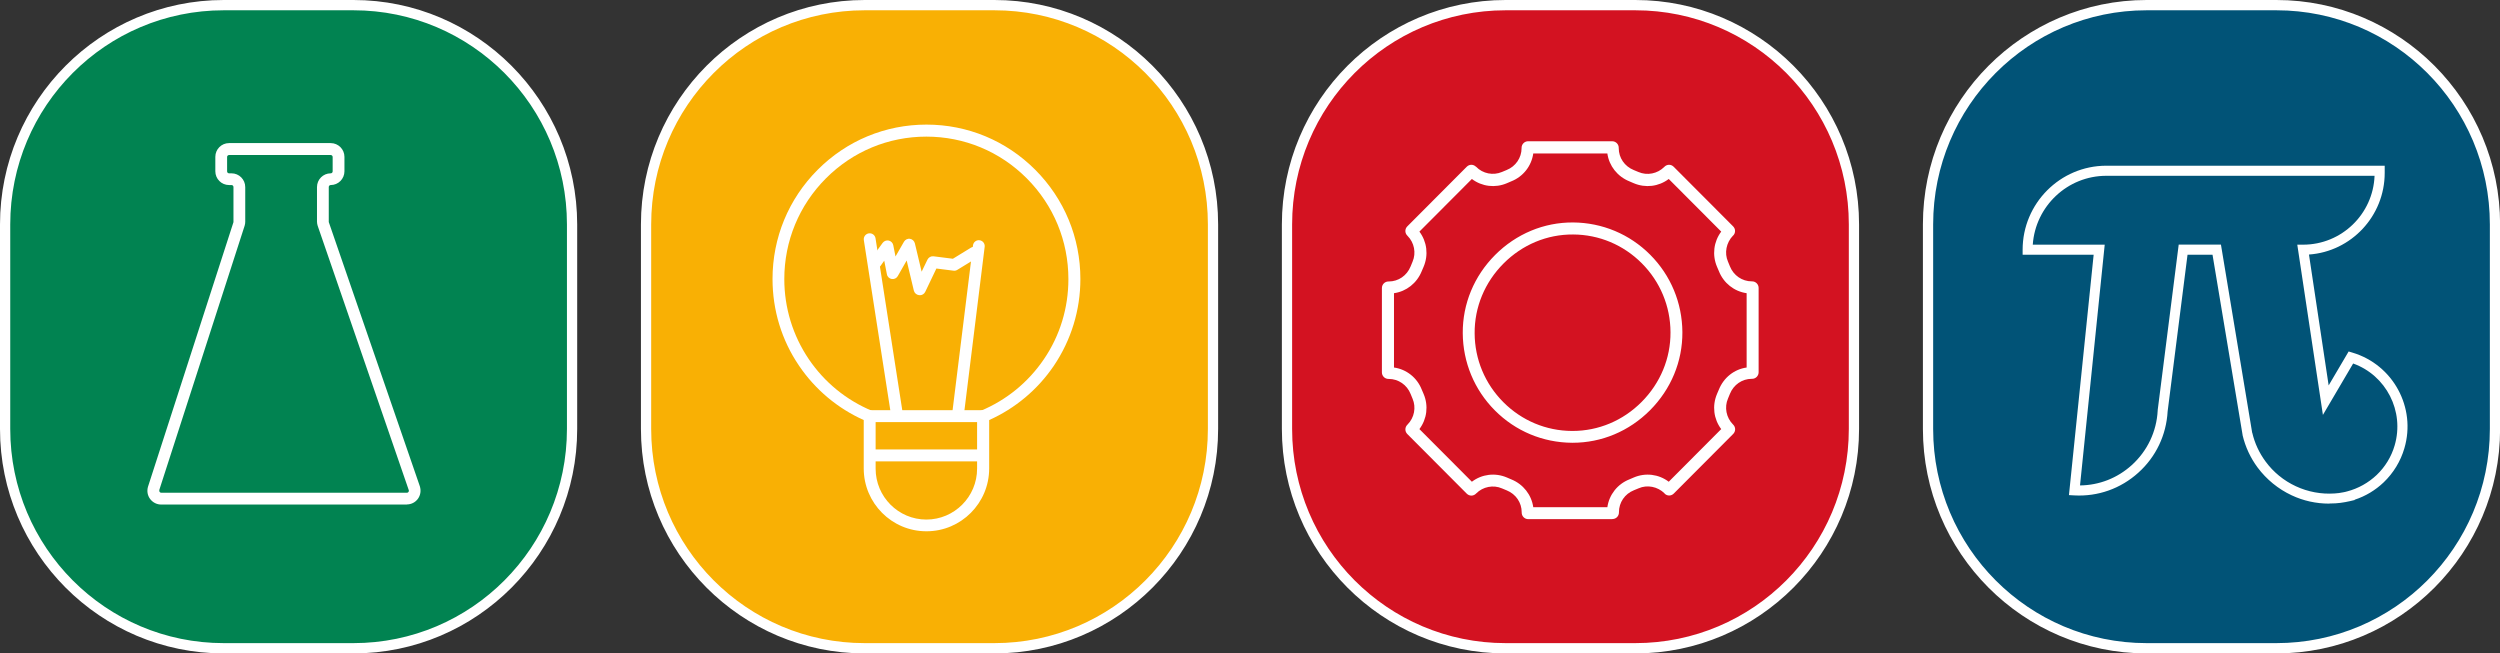
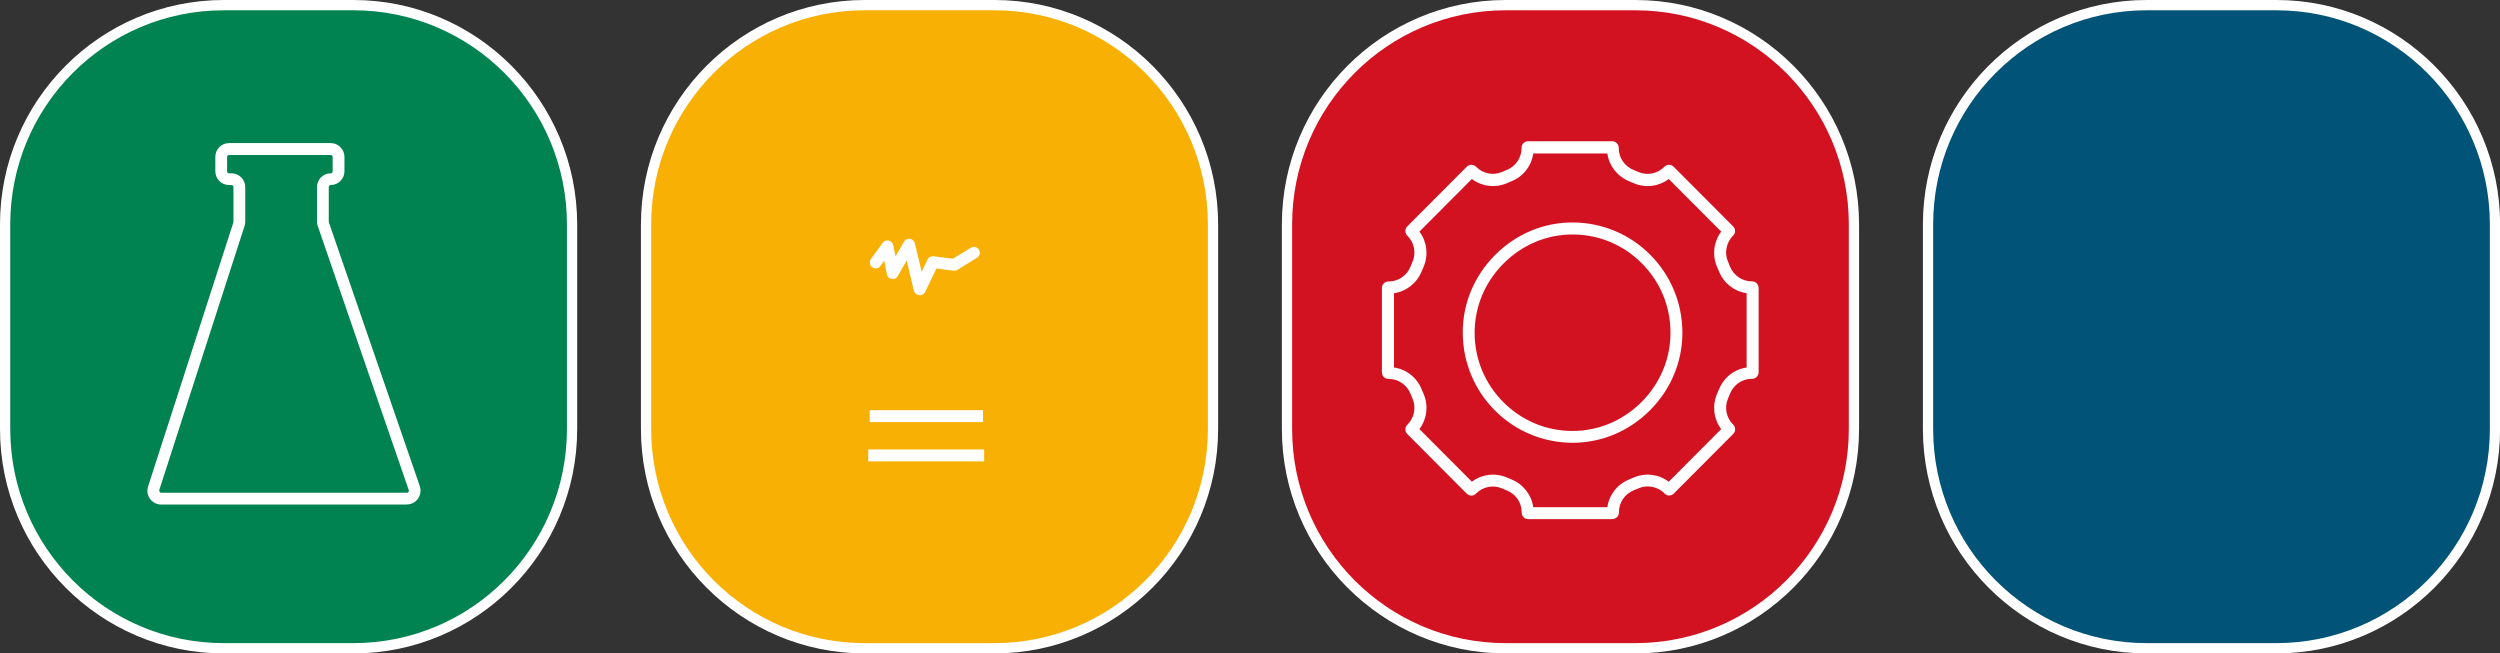
<svg xmlns="http://www.w3.org/2000/svg" width="176" height="46" viewBox="0 0 176 46" fill="none">
  <rect x="0" y="0" width="176" height="46" fill="#333333" stroke="none" />
  <g clip-path="url(#clip0_14_430)">
    <path d="M160.25 0.362H151.123C142.624 0.362 135.734 7.273 135.734 15.799V30.201C135.734 38.727 142.624 45.638 151.123 45.638H160.25C168.749 45.638 175.639 38.727 175.639 30.201V15.799C175.639 7.273 168.749 0.362 160.25 0.362Z" fill="#015377" />
    <path d="M160.257 0.724C168.554 0.724 175.286 7.469 175.286 15.799V30.201C175.286 38.524 168.561 45.276 160.257 45.276H151.123C142.826 45.276 136.094 38.531 136.094 30.201V15.799C136.094 7.476 142.819 0.724 151.123 0.724H160.257ZM160.257 0H151.123C142.436 0 135.373 7.085 135.373 15.799V30.201C135.373 38.915 142.436 46 151.123 46H160.257C168.944 46 176.007 38.915 176.007 30.201V15.799C176.007 7.085 168.944 0 160.257 0Z" fill="white" />
-     <path d="M163.966 35.455C163.064 35.455 162.162 35.26 161.332 34.869C160.387 34.428 159.557 33.747 158.937 32.915C158.432 32.235 158.071 31.46 157.876 30.628V30.606L155.762 17.934H154.002L152.602 28.956C152.508 30.628 151.78 32.162 150.539 33.277C149.298 34.399 147.689 34.971 146.022 34.876L145.654 34.855L147.393 17.934H142.393V17.579C142.393 14.323 145.034 11.666 148.288 11.666H167.883V12.173C167.883 15.213 165.524 17.71 162.551 17.919L163.937 27.133L165.344 24.744L165.611 24.824C168.468 25.671 170.113 28.689 169.269 31.555C169.002 32.474 168.497 33.299 167.811 33.957C167.227 34.514 166.527 34.934 165.769 35.18V35.202L165.43 35.282C165.329 35.303 165.221 35.325 165.113 35.347C164.889 35.39 164.658 35.419 164.427 35.434C164.276 35.441 164.132 35.448 163.98 35.448L163.966 35.455ZM158.562 30.476C158.735 31.214 159.052 31.887 159.5 32.495C160.048 33.241 160.784 33.842 161.628 34.232C162.479 34.63 163.424 34.804 164.362 34.739C164.564 34.724 164.766 34.703 164.961 34.659C165.012 34.652 165.062 34.638 165.106 34.63L165.243 34.594C166.015 34.392 166.729 33.993 167.313 33.443C167.912 32.872 168.352 32.155 168.583 31.359C169.29 28.949 167.984 26.423 165.661 25.591L163.533 29.21L161.729 17.225H162.14C164.853 17.225 167.068 15.068 167.169 12.376H148.288C145.546 12.376 143.295 14.518 143.107 17.225H148.172L146.433 34.174C147.783 34.16 149.06 33.66 150.07 32.749C151.174 31.75 151.823 30.389 151.902 28.898V28.869L153.381 17.218H156.354L158.554 30.469L158.562 30.476Z" fill="white" />
    <path d="M115.128 0.362H106.001C97.502 0.362 90.612 7.273 90.612 15.799V30.201C90.612 38.727 97.502 45.638 106.001 45.638H115.128C123.627 45.638 130.517 38.727 130.517 30.201V15.799C130.517 7.273 123.627 0.362 115.128 0.362Z" fill="#D31221" />
    <path d="M115.128 0.724C123.425 0.724 130.157 7.469 130.157 15.799V30.201C130.157 38.524 123.432 45.276 115.128 45.276H105.994C97.697 45.276 90.965 38.531 90.965 30.201V15.799C90.965 7.476 97.69 0.724 105.994 0.724H115.128ZM115.128 0H105.994C97.307 0 90.244 7.085 90.244 15.799V30.201C90.244 38.915 97.307 46 105.994 46H115.128C123.815 46 130.878 38.915 130.878 30.201V15.799C130.878 7.085 123.815 0 115.128 0Z" fill="white" />
    <path d="M113.505 36.548H107.588C107.336 36.548 107.127 36.346 107.127 36.085V36.063C107.127 35.383 106.715 34.782 106.073 34.522C105.965 34.478 105.85 34.435 105.741 34.384C105.128 34.116 104.399 34.261 103.923 34.739L103.909 34.753C103.822 34.84 103.707 34.891 103.584 34.891C103.462 34.891 103.346 34.84 103.259 34.753L99.075 30.556C98.894 30.375 98.894 30.085 99.075 29.904L99.089 29.89C99.566 29.412 99.71 28.681 99.443 28.066C99.392 27.957 99.349 27.849 99.306 27.733C99.053 27.096 98.447 26.677 97.769 26.677H97.747C97.495 26.677 97.286 26.474 97.286 26.213V20.279C97.286 20.026 97.488 19.816 97.747 19.816H97.769C98.447 19.816 99.046 19.403 99.306 18.759C99.349 18.65 99.392 18.535 99.443 18.426C99.71 17.811 99.566 17.08 99.089 16.602L99.075 16.588C98.988 16.501 98.938 16.385 98.938 16.262C98.938 16.139 98.988 16.023 99.075 15.936L103.259 11.739C103.346 11.652 103.462 11.601 103.584 11.601C103.707 11.601 103.822 11.652 103.909 11.739H103.916C104.392 12.231 105.121 12.368 105.734 12.108C105.842 12.065 105.951 12.014 106.066 11.97C106.701 11.717 107.119 11.109 107.119 10.429V10.407C107.119 10.154 107.321 9.944 107.581 9.944H113.497C113.75 9.944 113.959 10.147 113.959 10.407V10.429C113.959 11.109 114.37 11.71 115.013 11.97C115.121 12.014 115.236 12.057 115.344 12.108C115.958 12.376 116.686 12.231 117.163 11.753L117.177 11.739C117.264 11.652 117.379 11.601 117.502 11.601C117.624 11.601 117.74 11.652 117.826 11.739L122.011 15.936C122.098 16.023 122.148 16.139 122.148 16.262C122.148 16.385 122.098 16.501 122.011 16.588H122.004C121.528 17.08 121.383 17.811 121.65 18.419C121.694 18.527 121.744 18.636 121.787 18.752C122.04 19.389 122.646 19.808 123.324 19.808H123.346C123.598 19.808 123.807 20.011 123.807 20.271V26.206C123.807 26.459 123.605 26.669 123.346 26.669H123.324C122.646 26.669 122.047 27.082 121.787 27.726C121.744 27.834 121.701 27.943 121.65 28.059C121.383 28.674 121.528 29.405 122.004 29.883L122.018 29.897C122.199 30.078 122.199 30.367 122.018 30.548L117.834 34.746C117.747 34.833 117.632 34.884 117.509 34.884C117.386 34.884 117.271 34.833 117.184 34.746V34.732C116.694 34.254 115.965 34.109 115.359 34.377C115.251 34.42 115.142 34.471 115.027 34.514C114.385 34.768 113.974 35.376 113.974 36.056V36.078C113.974 36.331 113.772 36.541 113.512 36.541L113.505 36.548ZM107.942 35.709H113.158C113.281 34.833 113.865 34.08 114.71 33.747C114.811 33.704 114.919 33.66 115.013 33.617C115.835 33.262 116.773 33.378 117.48 33.914L121.174 30.208C120.64 29.499 120.525 28.565 120.878 27.733C120.922 27.632 120.965 27.53 121.008 27.429C121.347 26.582 122.09 25.996 122.963 25.873V20.641C122.09 20.518 121.34 19.931 121.008 19.085C120.965 18.983 120.922 18.882 120.878 18.781C120.525 17.956 120.64 17.015 121.174 16.305L117.48 12.6C116.773 13.136 115.842 13.251 115.013 12.897C114.912 12.853 114.811 12.81 114.71 12.767C113.865 12.426 113.281 11.681 113.158 10.805H107.942C107.819 11.681 107.235 12.434 106.391 12.767C106.29 12.81 106.189 12.853 106.088 12.897C105.265 13.251 104.327 13.136 103.62 12.6L99.926 16.305C100.46 17.015 100.576 17.948 100.222 18.781C100.179 18.882 100.135 18.983 100.092 19.085C99.753 19.931 99.01 20.518 98.137 20.641V25.873C99.01 25.996 99.76 26.582 100.092 27.429C100.135 27.53 100.179 27.632 100.222 27.733C100.576 28.558 100.46 29.499 99.926 30.208L103.62 33.914C104.327 33.378 105.258 33.262 106.088 33.617C106.189 33.66 106.29 33.704 106.391 33.747C107.235 34.087 107.819 34.833 107.942 35.709ZM110.712 31.171C110.712 31.171 110.684 31.171 110.669 31.171C108.62 31.156 106.694 30.353 105.244 28.898C103.793 27.444 102.993 25.511 102.978 23.456C102.964 21.386 103.779 19.432 105.258 17.948C106.737 16.465 108.692 15.647 110.749 15.661C112.798 15.676 114.724 16.479 116.174 17.934C117.624 19.389 118.425 21.321 118.44 23.376C118.454 25.446 117.639 27.4 116.16 28.884C114.688 30.36 112.754 31.171 110.712 31.171ZM110.669 30.339C110.669 30.339 110.698 30.339 110.705 30.339C112.531 30.339 114.255 29.615 115.568 28.298C116.888 26.973 117.617 25.222 117.603 23.384C117.595 21.552 116.874 19.83 115.583 18.535C114.291 17.239 112.574 16.515 110.749 16.508C108.909 16.494 107.17 17.225 105.85 18.549C104.529 19.873 103.801 21.625 103.815 23.463C103.822 25.294 104.544 27.017 105.835 28.312C107.127 29.608 108.844 30.331 110.669 30.339Z" fill="white" />
    <path d="M69.999 0.362H60.872C52.373 0.362 45.483 7.273 45.483 15.799V30.201C45.483 38.727 52.373 45.638 60.872 45.638H69.999C78.498 45.638 85.388 38.727 85.388 30.201V15.799C85.388 7.273 78.498 0.362 69.999 0.362Z" fill="#F9B004" />
    <path d="M70.006 0.724C78.303 0.724 85.035 7.469 85.035 15.799V30.201C85.035 38.524 78.31 45.276 70.006 45.276H60.872C52.575 45.276 45.843 38.531 45.843 30.201V15.799C45.843 7.476 52.568 0.724 60.872 0.724H70.006ZM70.006 0H60.872C52.185 0 45.122 7.085 45.122 15.799V30.201C45.122 38.915 52.185 46 60.872 46H70.006C78.693 46 85.756 38.915 85.756 30.201V15.799C85.756 7.085 78.693 0 70.006 0Z" fill="white" />
-     <path d="M65.215 37.402C62.784 37.402 60.807 35.419 60.807 32.98V29.572C58.967 28.746 57.394 27.429 56.255 25.75C55.028 23.948 54.386 21.835 54.386 19.642C54.386 16.74 55.511 14.011 57.56 11.956C59.609 9.901 62.329 8.772 65.223 8.772C68.116 8.772 70.836 9.901 72.885 11.956C74.934 14.011 76.059 16.74 76.059 19.642C76.059 21.835 75.41 23.941 74.191 25.75C73.051 27.429 71.478 28.746 69.638 29.572V32.98C69.638 35.419 67.661 37.402 65.23 37.402H65.215ZM65.215 9.618C62.546 9.618 60.035 10.661 58.145 12.557C56.255 14.453 55.215 16.971 55.215 19.649C55.215 21.668 55.814 23.622 56.94 25.287C58.044 26.915 59.581 28.168 61.384 28.92L61.644 29.029V32.995C61.644 34.971 63.246 36.577 65.215 36.577C67.185 36.577 68.787 34.971 68.787 32.995V29.029L69.046 28.92C70.85 28.168 72.387 26.915 73.491 25.287C74.624 23.622 75.215 21.676 75.215 19.649C75.215 16.971 74.176 14.453 72.286 12.557C70.396 10.661 67.885 9.618 65.215 9.618Z" fill="white" />
    <path d="M69.285 31.641H61.124V32.481H69.285V31.641Z" fill="white" />
    <path d="M69.205 28.877H61.226V29.716H69.205V28.877Z" fill="white" />
-     <path d="M63.145 29.593C62.943 29.593 62.762 29.448 62.733 29.238L60.814 16.906C60.778 16.675 60.937 16.465 61.161 16.429C61.392 16.392 61.601 16.552 61.637 16.776L63.556 29.108C63.592 29.34 63.433 29.55 63.21 29.586C63.188 29.586 63.166 29.586 63.145 29.586V29.593Z" fill="white" />
-     <path d="M67.466 29.398C67.466 29.398 67.43 29.398 67.416 29.398C67.185 29.369 67.026 29.159 67.055 28.934L68.498 17.275C68.527 17.044 68.736 16.884 68.96 16.913C69.191 16.942 69.35 17.152 69.321 17.377L67.878 29.036C67.849 29.246 67.668 29.405 67.466 29.405V29.398Z" fill="white" />
    <path d="M64.739 20.778C64.739 20.778 64.71 20.778 64.696 20.778C64.523 20.756 64.379 20.634 64.335 20.46L63.83 18.339L63.202 19.439C63.116 19.591 62.943 19.671 62.777 19.642C62.604 19.613 62.467 19.483 62.438 19.309L62.25 18.354C62.113 18.535 62.012 18.679 61.998 18.708C61.868 18.904 61.615 18.954 61.42 18.824C61.225 18.694 61.175 18.433 61.305 18.245C61.355 18.173 61.954 17.348 62.142 17.094C62.243 16.964 62.409 16.899 62.568 16.935C62.726 16.971 62.856 17.102 62.885 17.261L63.044 18.057L63.642 17.015C63.729 16.87 63.895 16.783 64.061 16.812C64.227 16.834 64.364 16.964 64.407 17.131L64.883 19.128L65.295 18.274C65.374 18.115 65.547 18.021 65.72 18.043L67.084 18.216L68.347 17.442C68.541 17.319 68.801 17.384 68.917 17.579C69.039 17.775 68.974 18.035 68.779 18.151L67.394 18.998C67.315 19.049 67.221 19.07 67.127 19.056L65.922 18.904L65.136 20.547C65.064 20.691 64.92 20.785 64.761 20.785L64.739 20.778Z" fill="white" />
    <path d="M24.877 0.362H15.75C7.251 0.362 0.361 7.273 0.361 15.799V30.201C0.361 38.727 7.251 45.638 15.75 45.638H24.877C33.376 45.638 40.266 38.727 40.266 30.201V15.799C40.266 7.273 33.376 0.362 24.877 0.362Z" fill="#018351" />
    <path d="M24.884 0.724C33.181 0.724 39.913 7.469 39.913 15.799V30.201C39.913 38.524 33.188 45.276 24.884 45.276H15.75C7.453 45.276 0.721 38.531 0.721 30.201V15.799C0.721 7.469 7.446 0.724 15.75 0.724H24.884ZM24.884 0H15.75C7.063 0 0 7.085 0 15.799V30.201C0 38.915 7.063 46 15.75 46H24.884C33.571 46 40.634 38.915 40.634 30.201V15.799C40.627 7.085 33.564 0 24.884 0Z" fill="white" />
    <path d="M28.65 35.52H11.349C11.039 35.52 10.757 35.376 10.57 35.13C10.382 34.883 10.332 34.565 10.418 34.268L16.436 15.64C16.436 15.625 16.436 15.618 16.436 15.604V13.165C16.436 13.092 16.378 13.027 16.298 13.027H16.125C15.591 13.027 15.159 12.593 15.159 12.057V11.044C15.159 10.508 15.591 10.074 16.125 10.074H23.282C23.816 10.074 24.249 10.508 24.249 11.044V12.057C24.249 12.593 23.816 13.027 23.282 13.027C23.21 13.027 23.145 13.085 23.145 13.165V15.596C23.145 15.596 23.145 15.625 23.145 15.632L29.559 34.239C29.653 34.543 29.603 34.862 29.422 35.115C29.235 35.368 28.953 35.513 28.636 35.513L28.65 35.52ZM11.219 34.514C11.205 34.572 11.219 34.608 11.241 34.63C11.255 34.652 11.291 34.688 11.349 34.688H28.65C28.708 34.688 28.744 34.652 28.759 34.63C28.773 34.608 28.795 34.565 28.78 34.514L22.366 15.9C22.337 15.806 22.316 15.705 22.316 15.604V13.172C22.316 12.636 22.748 12.202 23.282 12.202C23.355 12.202 23.419 12.144 23.419 12.065V11.051C23.419 10.979 23.362 10.914 23.282 10.914H16.125C16.053 10.914 15.988 10.972 15.988 11.051V12.065C15.988 12.137 16.046 12.202 16.125 12.202H16.298C16.832 12.202 17.265 12.636 17.265 13.172V15.611C17.265 15.705 17.251 15.799 17.222 15.893L11.205 34.522L11.219 34.514Z" fill="white" />
  </g>
  <defs>
    <clipPath id="clip0_14_430">
      <rect width="176" height="46" fill="white" />
    </clipPath>
  </defs>
</svg>